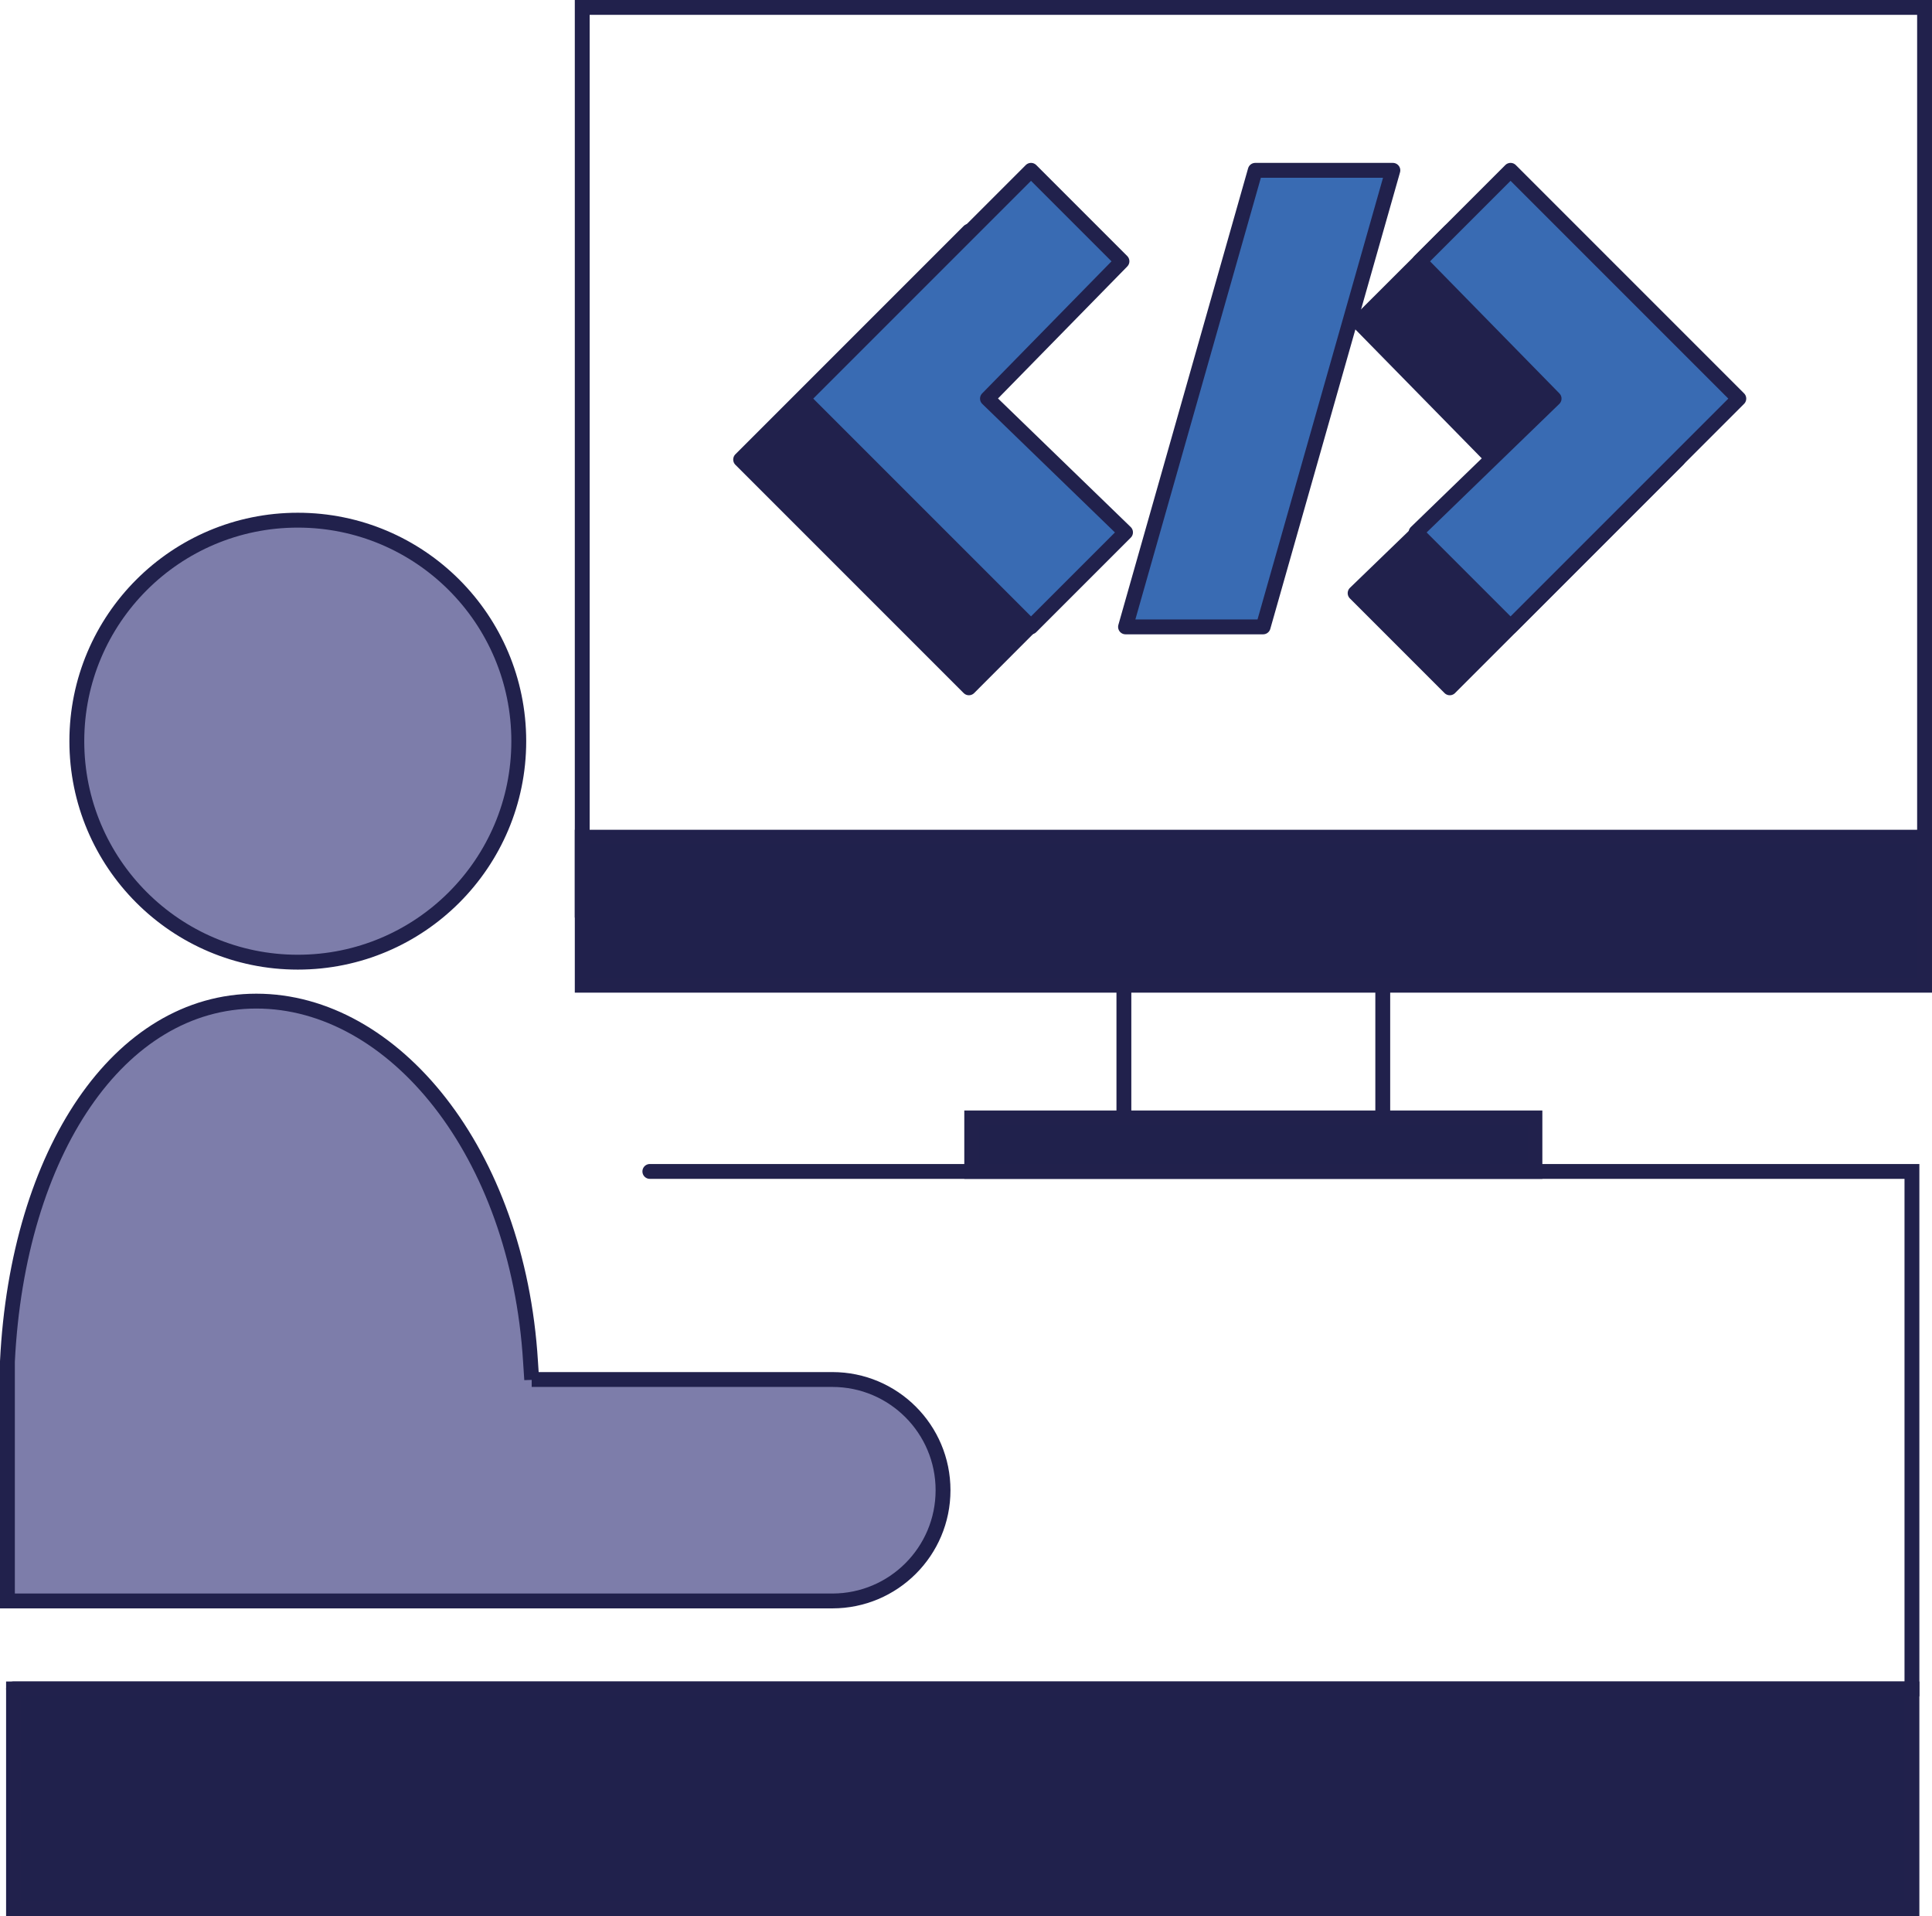
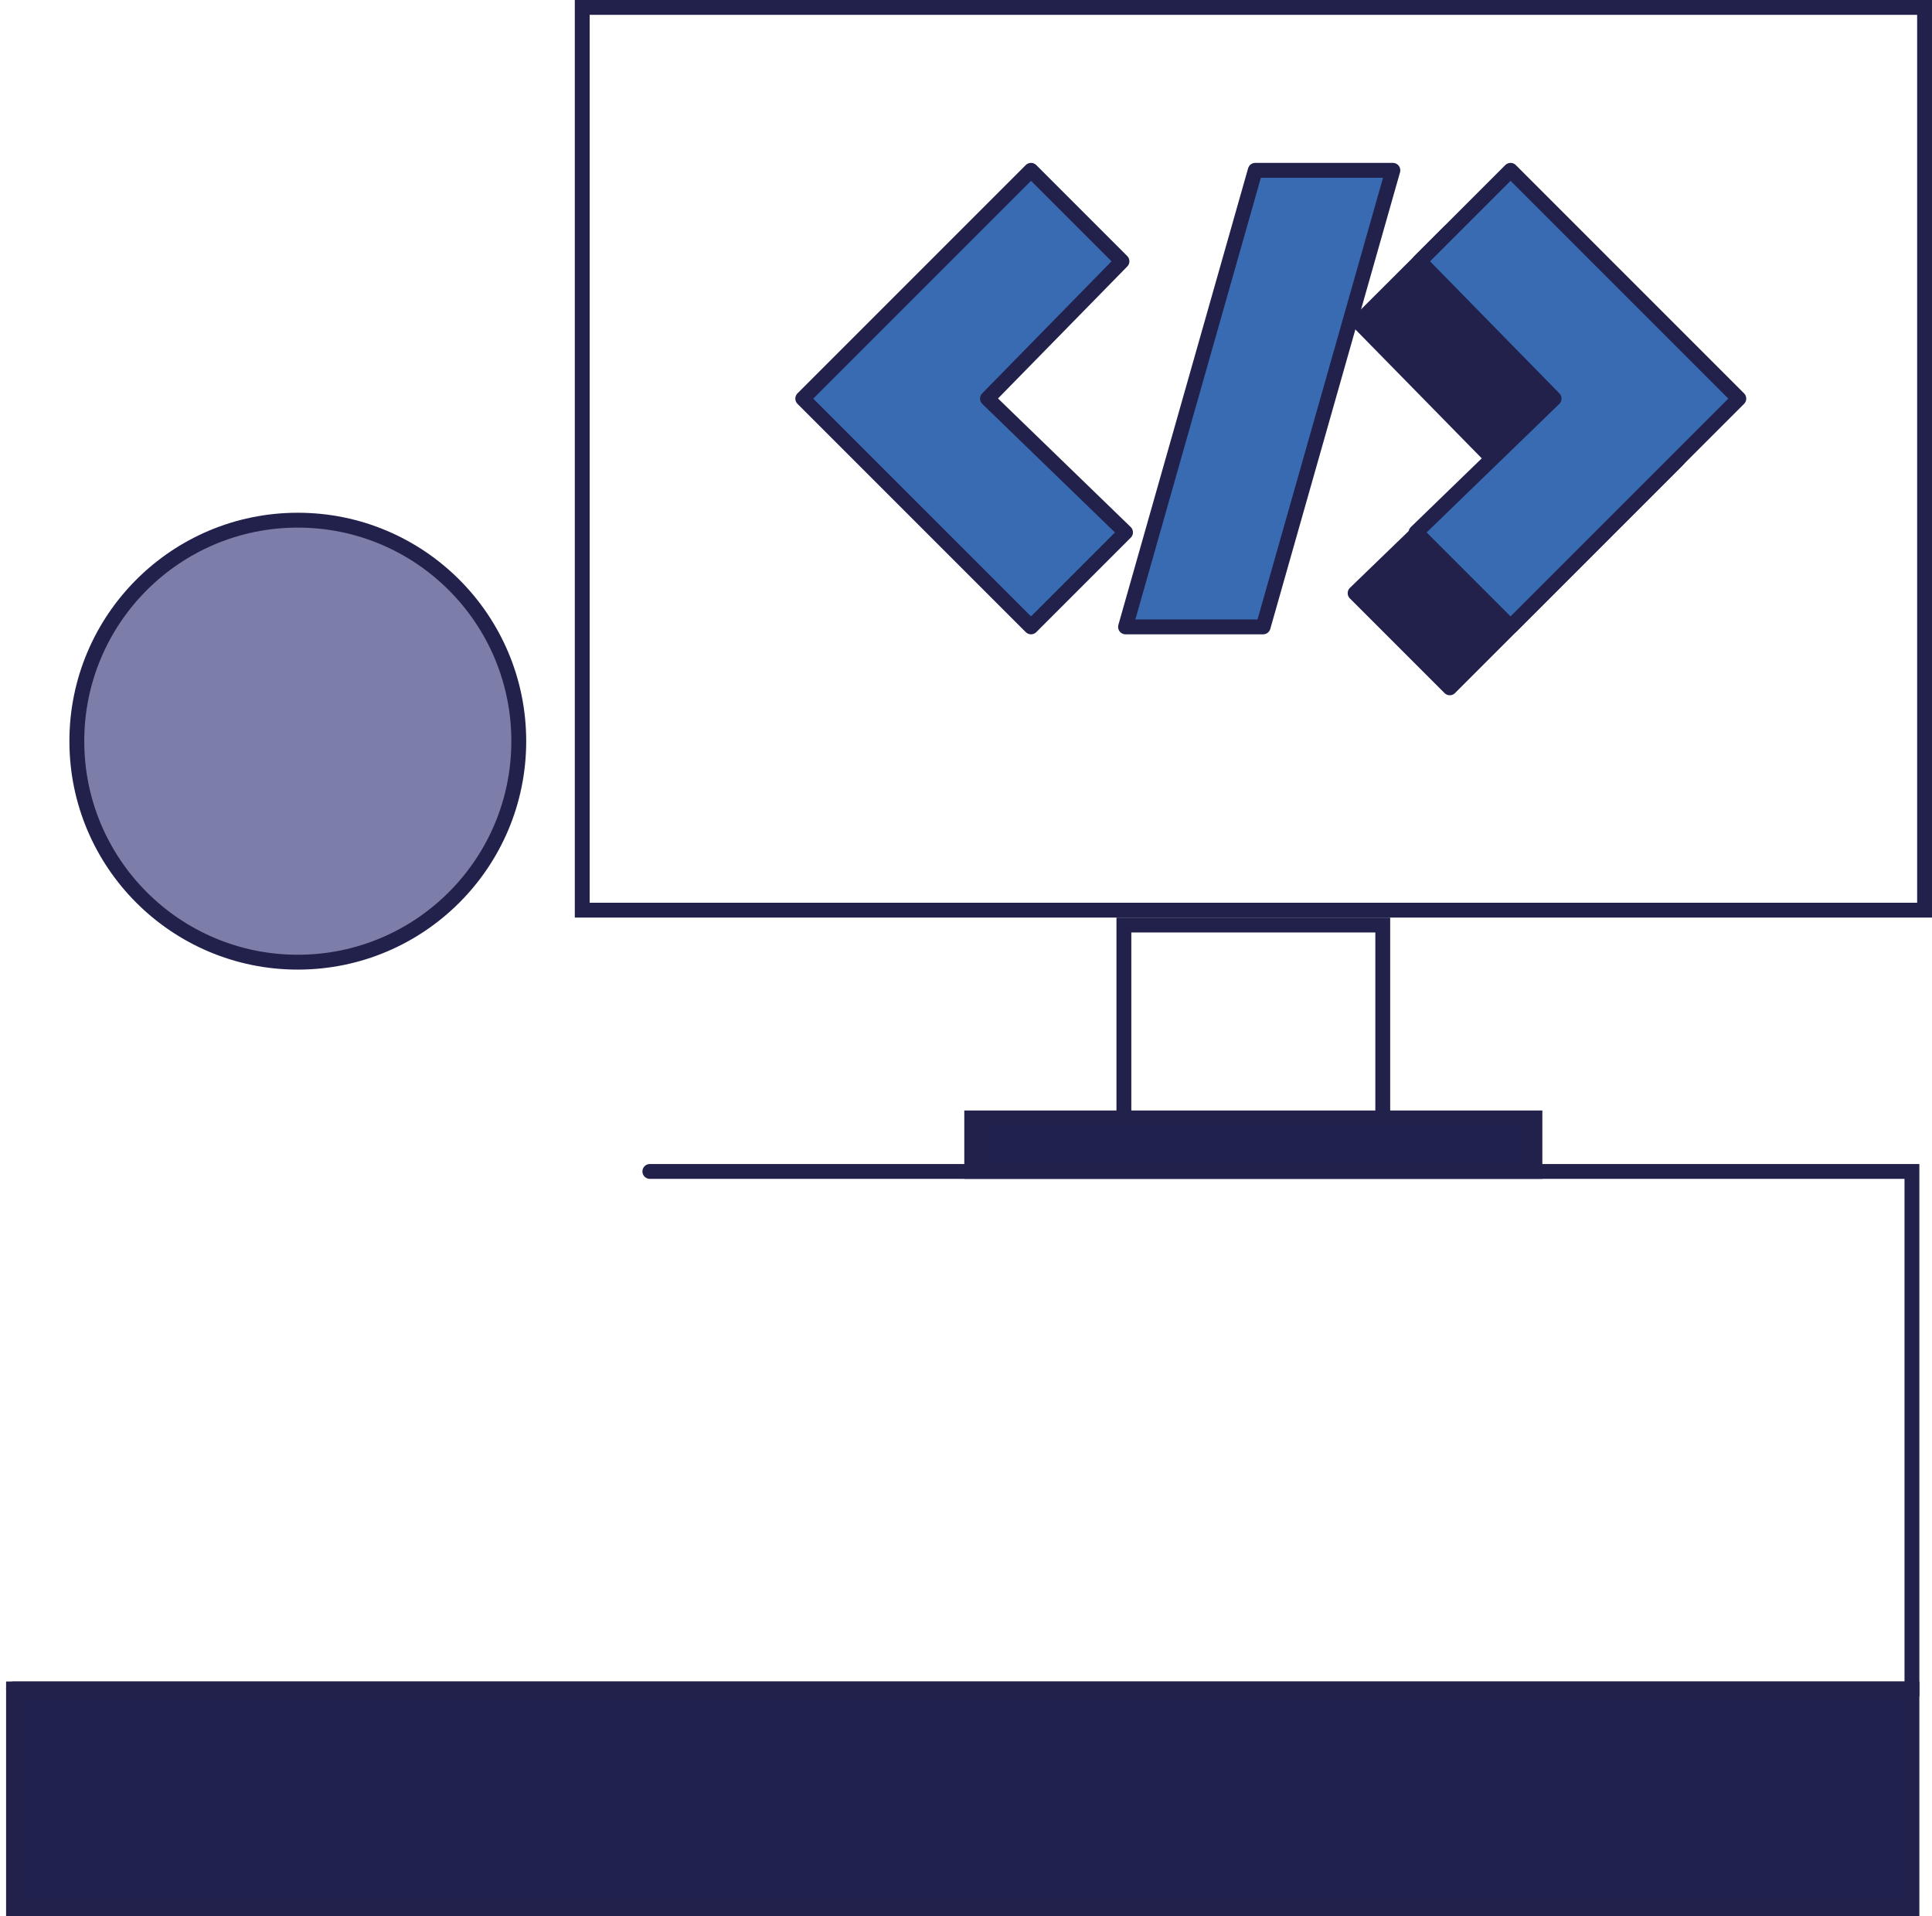
<svg xmlns="http://www.w3.org/2000/svg" id="Layer_4" data-name="Layer 4" viewBox="0 0 130.01 128.93">
  <defs>
    <style>
      .cls-1 {
        fill: #7d7daa;
      }

      .cls-1, .cls-2, .cls-3, .cls-4, .cls-5 {
        stroke: #21214c;
        stroke-linecap: round;
      }

      .cls-1, .cls-3, .cls-4 {
        stroke-miterlimit: 10;
      }

      .cls-2 {
        fill: #396bb3;
      }

      .cls-2, .cls-5 {
        stroke-linejoin: round;
      }

      .cls-3 {
        fill: none;
      }

      .cls-4 {
        fill: #20214c;
      }

      .cls-5 {
        fill: #21214c;
      }
    </style>
  </defs>
  <circle class="cls-1" cx="20.04" cy="49.87" r="14.87" />
-   <path class="cls-1" d="M35.78,92.83l-.08-1.22c-.86-14.1-9.21-24.25-18.45-24.25S1.2,77.51.5,91.6v16.12h55.51c4.11,0,7.45-3.33,7.45-7.45h0c0-4.11-3.33-7.45-7.45-7.45h-20.23Z" />
  <g>
    <rect class="cls-3" x="39.18" y=".5" width="90.33" height="60.74" />
    <rect class="cls-3" x="75.63" y="62.24" width="17.42" height="14.78" />
-     <rect class="cls-4" x="39.18" y="56.33" width="90.33" height="9.96" />
    <rect class="cls-4" x=".91" y="113.64" width="127.75" height="14.78" />
    <rect class="cls-4" x="65.39" y="75.22" width="37.9" height="3.6" />
  </g>
  <polyline class="cls-3" points="43.73 78.82 128.66 78.82 128.66 113.64 .91 113.64" />
  <g>
    <g>
      <polygon class="cls-5" points="100.49 30.92 91.19 39.91 97.56 46.28 112.92 30.92 97.56 15.56 91.43 21.68 100.49 30.92" />
-       <polygon class="cls-5" points="89.63 15.56 84.62 33.19 84.62 15.56 89.63 15.56" />
    </g>
    <g>
-       <polygon class="cls-5" points="62.26 30.92 71.56 39.91 65.2 46.28 49.84 30.92 65.2 15.56 71.32 21.68 62.26 30.92" />
      <polygon class="cls-2" points="104.58 26.82 95.29 35.82 101.65 42.18 117.01 26.82 101.65 11.46 95.53 17.58 104.58 26.82" />
      <polygon class="cls-2" points="66.45 26.82 75.74 35.82 69.38 42.18 54.02 26.82 69.38 11.46 75.5 17.58 66.45 26.82" />
      <polygon class="cls-2" points="93.73 11.46 84.47 11.46 75.74 42.18 85 42.18 93.73 11.46" />
    </g>
  </g>
</svg>